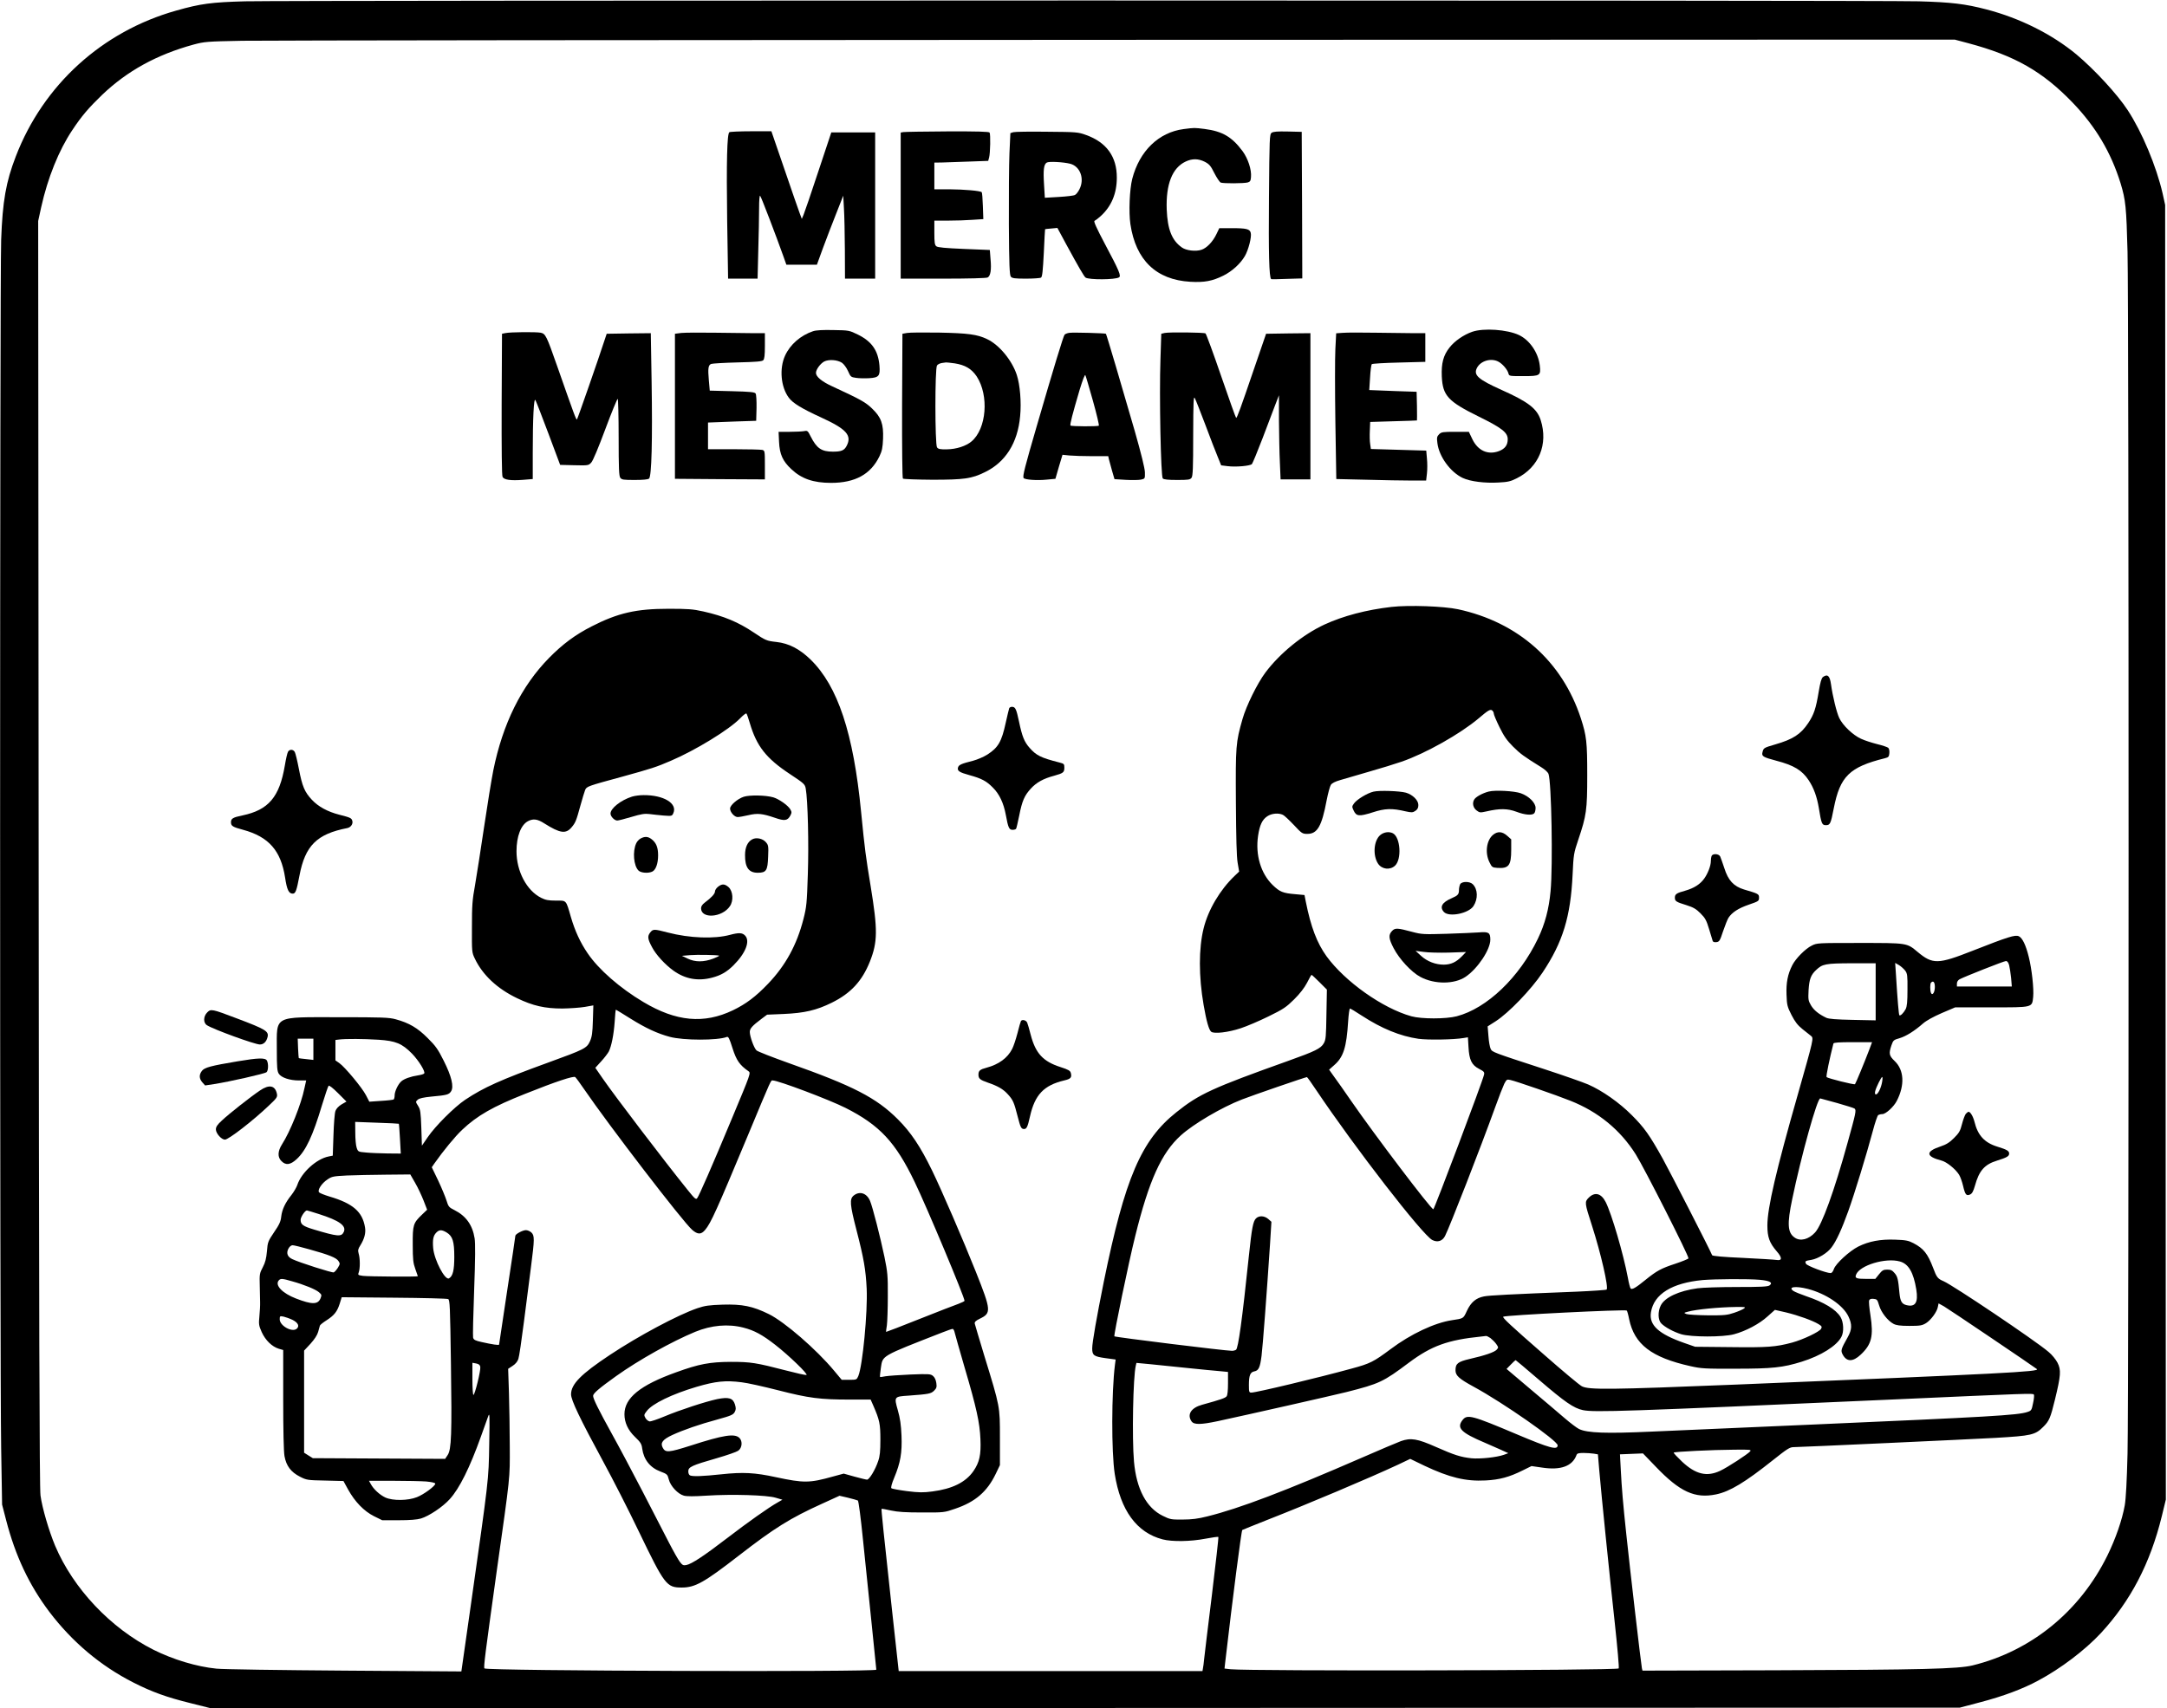
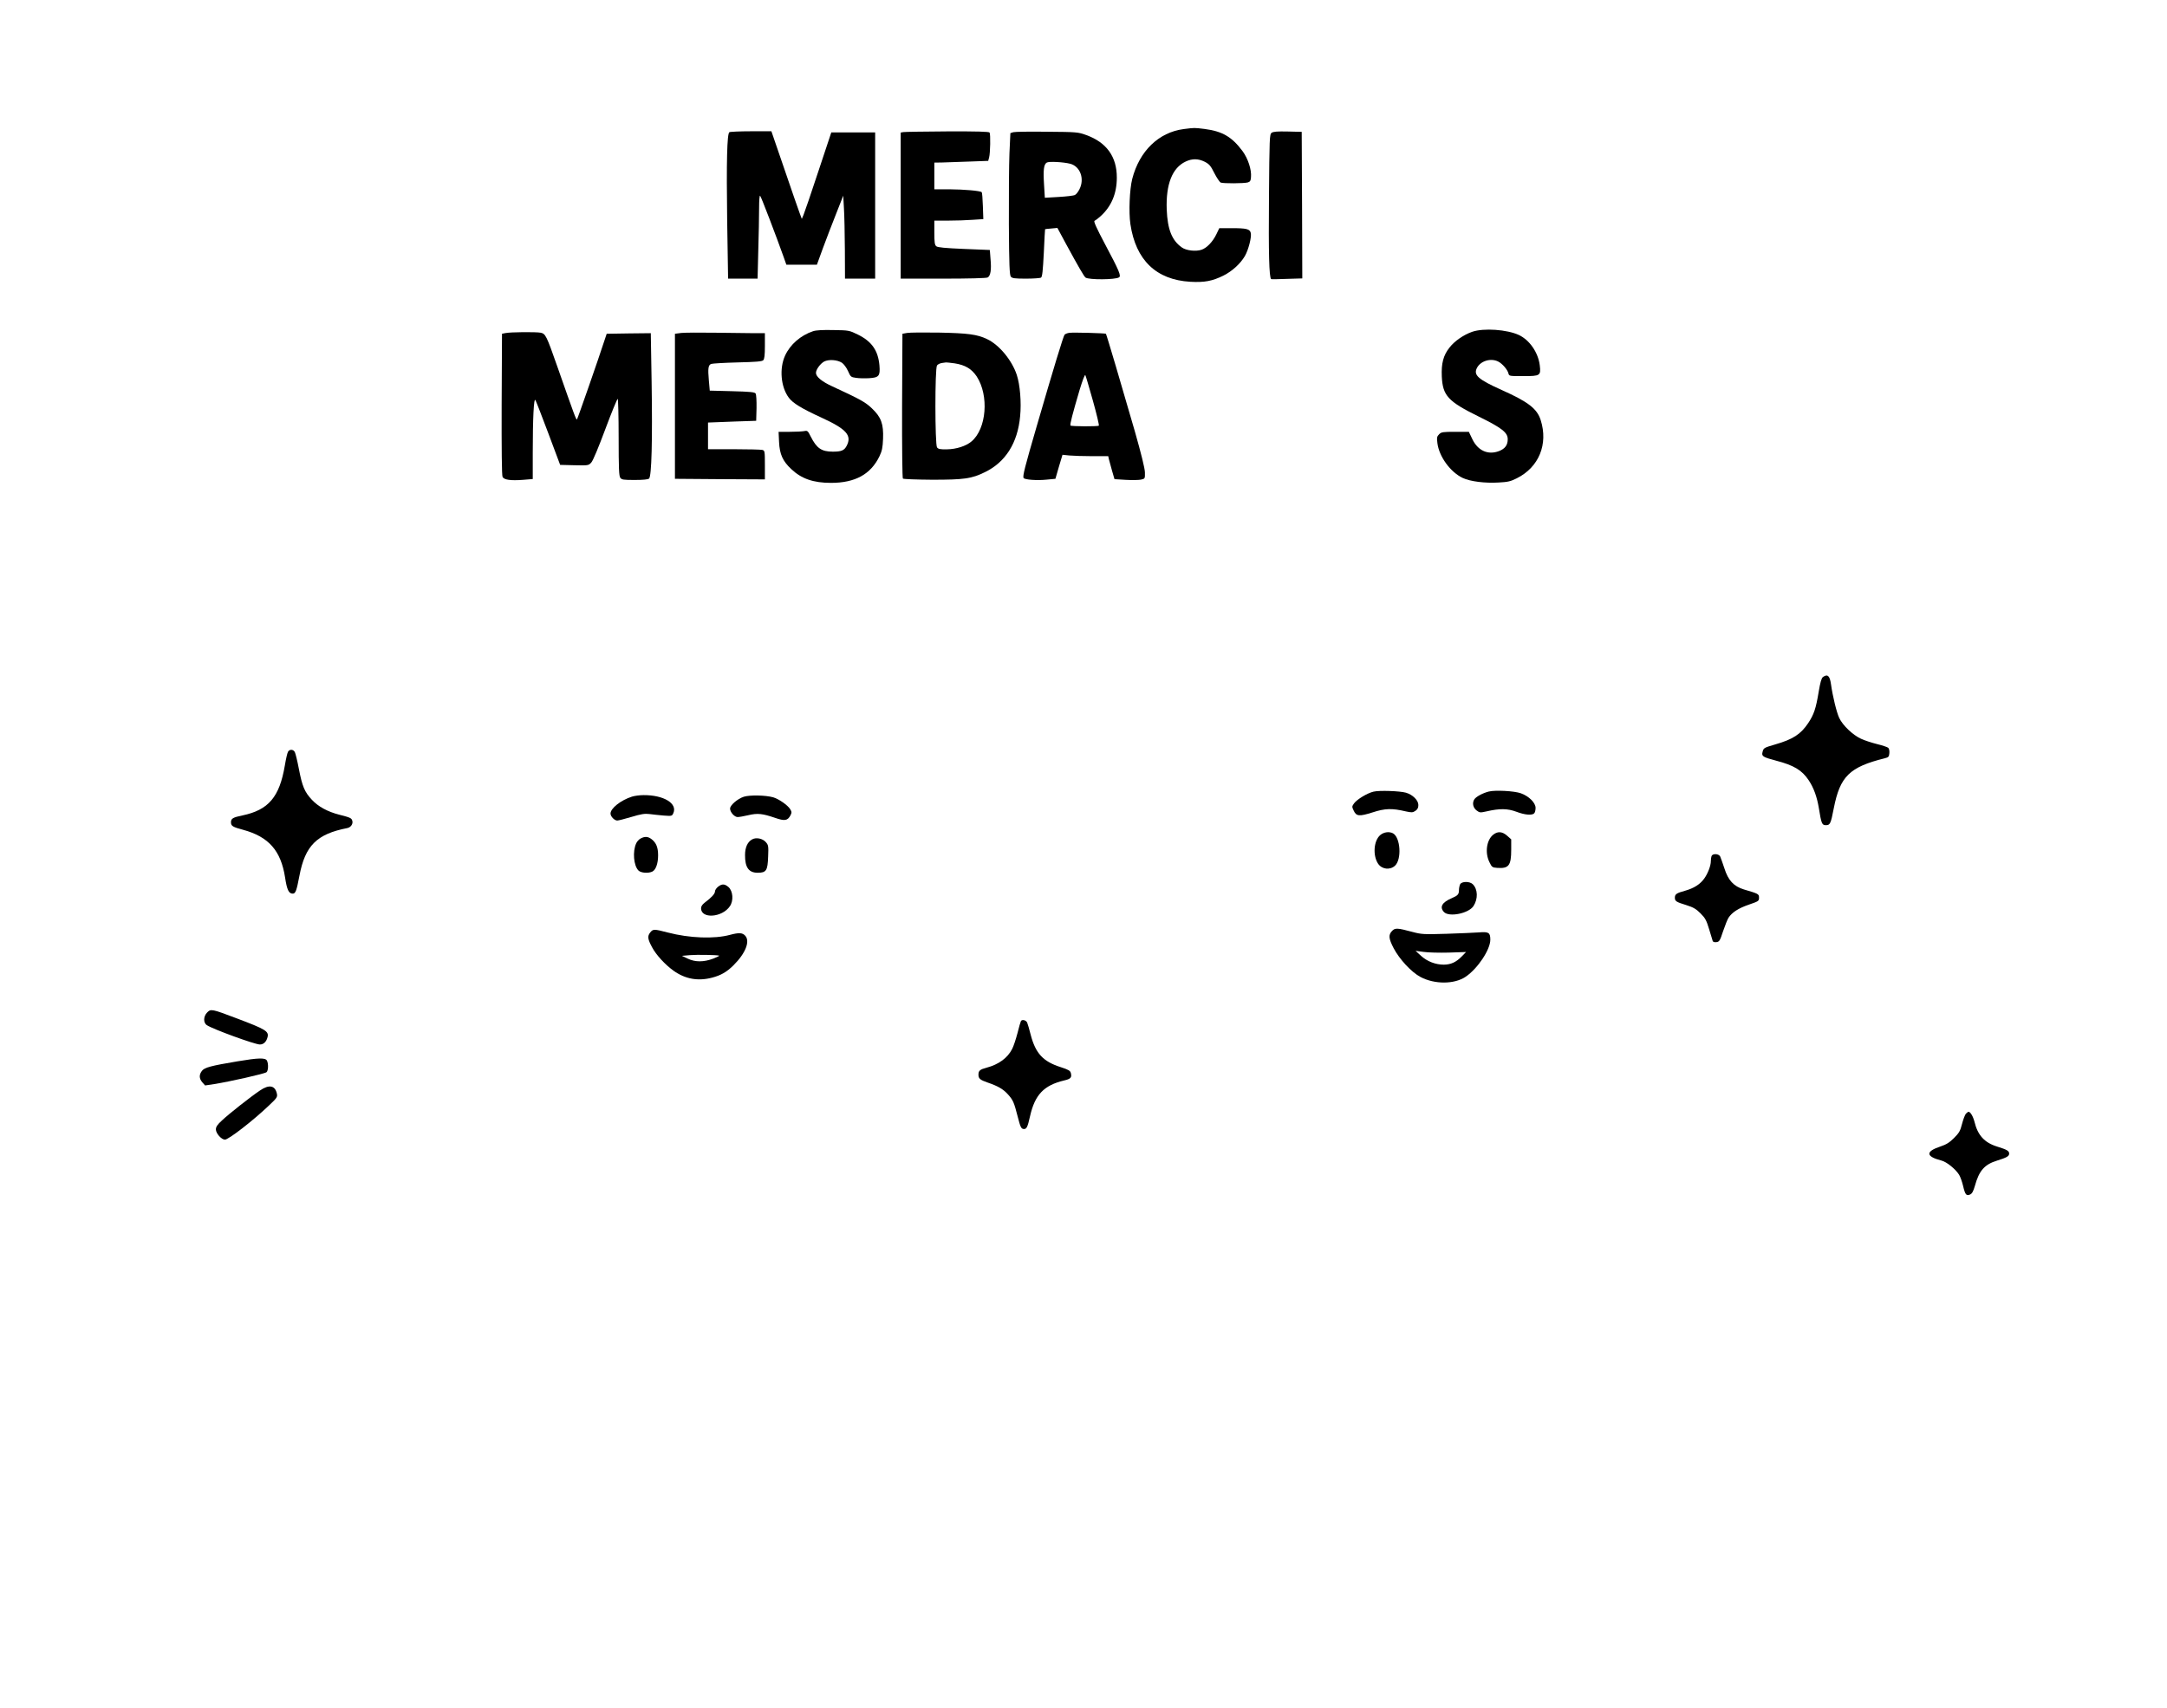
<svg xmlns="http://www.w3.org/2000/svg" version="1.0" width="1400pt" height="1104pt" viewBox="0 0 1867 1472" preserveAspectRatio="xMidYMid meet">
  <g transform="translate(0,1472) scale(0.1,-0.1)" fill="#000000" stroke="none">
-     <path d="M2110 14710 c-287 -8 -381 -20 -592 -80 -637 -179 -1145 -640 -1382 -1257 -85 -220 -114 -387 -126 -718 -12 -323 -12 -9742 0 -10415 l8 -485 35 -135 c79 -306 198 -558 371 -788 198 -261 442 -467 726 -611 157 -80 284 -126 490 -177 l175 -44 7535 2 7535 3 178 47 c195 51 366 115 497 186 195 104 404 263 540 409 256 277 425 600 525 1007 l35 144 -3 5578 -3 5579 -22 100 c-54 234 -177 528 -300 716 -90 138 -285 349 -442 481 -210 174 -485 312 -775 388 -185 48 -301 62 -585 70 -324 10 -14032 9 -14420 0z m14848 -361 c401 -107 639 -243 898 -511 200 -208 331 -429 414 -696 44 -145 50 -205 60 -592 12 -467 12 -9888 0 -10355 -6 -241 -14 -389 -24 -447 -23 -127 -78 -286 -150 -433 -237 -481 -656 -822 -1161 -946 -124 -30 -431 -38 -1702 -42 l-1142 -3 -5 20 c-6 24 -106 881 -135 1161 -27 252 -39 393 -47 551 l-7 132 99 4 99 4 109 -113 c209 -219 339 -278 522 -240 119 25 249 104 489 295 122 97 145 112 177 112 55 0 1530 68 1743 80 306 18 339 25 408 94 52 51 63 77 102 237 50 206 54 253 22 316 -15 29 -48 70 -79 95 -115 98 -820 572 -903 608 -51 22 -59 32 -90 115 -47 123 -82 167 -170 213 -42 22 -66 27 -157 30 -127 5 -226 -14 -317 -59 -76 -38 -196 -148 -211 -194 -7 -21 -18 -35 -28 -35 -38 0 -203 62 -212 80 -12 22 -7 26 46 34 58 10 140 60 175 109 41 55 86 153 143 311 53 147 160 497 211 689 19 72 40 134 47 139 7 4 23 8 35 8 30 0 99 63 125 114 70 136 63 266 -18 343 -49 47 -52 65 -28 136 15 43 19 47 69 61 57 17 129 62 203 127 30 26 89 58 162 90 l115 49 311 0 c362 0 351 -3 361 90 7 70 -12 242 -38 345 -25 102 -55 164 -86 178 -31 14 -92 -5 -395 -124 -302 -119 -346 -120 -477 -11 -93 78 -87 77 -501 77 -360 0 -366 0 -411 -23 -54 -26 -138 -111 -167 -168 -40 -79 -54 -151 -50 -255 3 -90 7 -104 43 -175 31 -60 53 -88 95 -122 30 -24 63 -50 73 -58 24 -20 24 -20 -114 -506 -186 -651 -262 -976 -262 -1128 0 -100 18 -150 81 -223 48 -55 47 -82 -2 -74 -17 3 -148 11 -291 18 -166 7 -261 16 -264 23 -14 38 -362 717 -425 831 -114 205 -160 269 -266 375 -107 108 -255 212 -376 265 -44 19 -212 78 -374 131 -451 147 -453 148 -467 176 -7 14 -16 63 -19 109 l-7 85 69 44 c111 71 306 273 404 420 175 262 242 482 259 845 8 174 10 184 49 300 70 208 77 255 77 555 0 288 -6 340 -55 491 -161 492 -540 828 -1059 940 -123 26 -421 37 -572 20 -217 -25 -415 -77 -578 -152 -186 -86 -385 -248 -509 -414 -69 -92 -165 -287 -197 -400 -58 -203 -60 -231 -57 -717 2 -308 6 -470 15 -522 l13 -76 -39 -37 c-126 -120 -228 -293 -267 -452 -43 -172 -43 -414 0 -661 24 -139 45 -213 65 -230 24 -20 147 -6 255 30 52 17 160 63 239 102 129 63 152 79 221 147 51 51 88 99 111 143 19 38 36 68 39 68 3 0 34 -29 69 -64 l63 -63 -4 -214 c-3 -192 -5 -218 -23 -249 -25 -44 -73 -68 -303 -150 -658 -235 -771 -287 -967 -444 -303 -241 -443 -568 -625 -1460 -61 -303 -100 -524 -100 -575 0 -60 14 -70 114 -84 l88 -12 -6 -45 c-30 -239 -31 -750 -2 -940 49 -314 189 -507 413 -565 82 -21 241 -19 369 6 58 11 108 18 111 15 3 -2 -23 -229 -56 -503 -34 -274 -64 -523 -67 -553 -3 -30 -7 -65 -10 -77 l-4 -23 -1309 0 -1308 0 -58 528 c-71 649 -93 866 -90 870 2 2 38 -4 81 -14 59 -13 128 -17 269 -17 188 -1 191 0 284 32 174 59 276 147 350 301 l36 75 0 235 c0 273 2 263 -134 706 -43 143 -81 269 -83 279 -2 14 9 25 42 41 102 49 101 70 -32 404 -112 281 -294 702 -378 875 -101 207 -182 328 -294 440 -186 186 -384 288 -941 485 -143 51 -268 100 -277 109 -22 20 -58 120 -58 159 0 30 21 53 102 114 l47 35 143 6 c180 8 282 32 414 97 164 81 261 186 328 353 68 171 69 273 7 652 -42 256 -50 312 -82 638 -66 681 -201 1085 -435 1314 -95 92 -187 140 -295 152 -83 9 -93 13 -194 81 -134 90 -258 142 -436 182 -90 20 -131 23 -299 23 -279 0 -436 -36 -663 -152 -141 -72 -249 -152 -367 -272 -238 -242 -399 -568 -480 -969 -16 -81 -52 -302 -80 -492 -28 -190 -63 -412 -77 -495 -24 -130 -27 -178 -27 -365 -1 -211 -1 -216 25 -270 67 -141 193 -259 364 -341 137 -66 239 -89 390 -89 66 1 153 7 194 14 l73 13 -4 -131 c-3 -106 -8 -140 -25 -178 -27 -60 -47 -70 -358 -183 -410 -149 -556 -214 -718 -322 -91 -61 -257 -226 -322 -322 l-50 -73 -5 153 c-5 137 -8 158 -28 190 -22 35 -22 36 -3 53 13 12 48 20 118 27 133 12 151 17 169 45 26 39 5 129 -63 264 -49 98 -69 127 -138 195 -87 88 -161 131 -275 162 -57 16 -116 18 -495 18 -565 0 -530 19 -530 -281 0 -152 3 -184 17 -206 22 -34 95 -58 174 -58 l62 0 -15 -67 c-28 -138 -123 -374 -193 -483 -38 -60 -40 -111 -5 -145 37 -38 77 -33 131 17 79 73 139 200 219 468 26 85 51 159 56 164 5 6 37 -19 81 -63 l73 -73 -42 -24 c-26 -16 -46 -37 -53 -57 -7 -18 -14 -111 -17 -209 l-6 -176 -35 -7 c-105 -20 -236 -139 -271 -247 -7 -20 -29 -58 -50 -85 -54 -67 -81 -126 -88 -186 -4 -41 -16 -69 -61 -134 -53 -79 -56 -86 -62 -165 -6 -63 -14 -96 -36 -138 -27 -51 -29 -60 -26 -157 1 -57 2 -122 3 -145 1 -24 -2 -77 -6 -119 -7 -70 -5 -81 20 -138 32 -70 88 -125 147 -143 l38 -11 0 -425 c0 -268 4 -449 11 -489 15 -84 55 -138 134 -178 57 -29 64 -30 216 -33 l158 -4 40 -73 c58 -105 137 -187 223 -230 l71 -35 142 0 c97 0 157 5 192 15 69 21 188 100 248 167 83 91 173 272 268 538 24 69 52 145 61 170 15 43 16 33 11 -235 -5 -313 -3 -291 -161 -1404 l-79 -554 -1005 7 c-553 4 -1050 11 -1105 17 -171 17 -373 78 -543 163 -369 186 -690 526 -847 896 -54 130 -111 324 -126 433 -9 60 -13 1548 -16 5533 l-4 5451 26 119 c56 252 152 491 268 664 80 121 140 191 257 304 216 206 470 346 787 433 94 25 111 27 423 33 179 3 3571 7 7538 8 l7213 2 117 -31z m-4088 -5778 c0 -9 22 -61 49 -116 38 -78 64 -115 116 -167 62 -62 93 -85 243 -178 30 -18 58 -44 63 -57 26 -68 39 -791 18 -1012 -14 -154 -48 -282 -109 -409 -160 -334 -439 -601 -700 -669 -93 -24 -303 -24 -390 0 -248 69 -571 298 -731 517 -82 114 -135 251 -179 472 l-11 56 -77 7 c-110 9 -136 20 -198 80 -102 100 -149 259 -125 423 14 94 36 140 80 169 37 25 97 30 134 12 12 -5 54 -45 94 -87 69 -74 74 -77 117 -77 86 0 124 66 166 290 12 61 28 120 36 132 9 15 37 29 82 42 37 11 148 43 247 72 99 28 225 67 280 86 209 72 506 240 665 374 82 70 101 81 117 67 7 -6 13 -18 13 -27z m-6410 -81 c59 -200 141 -304 345 -439 124 -82 130 -88 137 -126 18 -100 27 -477 18 -738 -8 -251 -11 -281 -38 -387 -57 -222 -154 -399 -304 -556 -107 -112 -191 -175 -303 -229 -250 -120 -489 -98 -772 71 -202 120 -386 281 -480 420 -64 93 -110 195 -144 311 -44 152 -36 143 -130 143 -64 0 -89 5 -127 24 -125 63 -212 229 -212 401 0 128 38 228 100 260 45 23 81 18 140 -20 135 -85 185 -93 235 -33 33 39 40 56 76 188 16 58 34 117 40 132 13 32 19 34 324 117 243 67 291 82 415 136 213 91 500 267 595 364 27 28 52 48 56 43 4 -4 17 -41 29 -82z m10850 -2087 c5 -21 13 -71 17 -110 l6 -73 -237 0 -236 0 0 25 c0 15 9 29 23 37 41 22 382 157 399 157 11 1 21 -11 28 -36z m-1150 -229 l0 -246 -197 4 c-144 3 -206 8 -228 18 -65 31 -107 65 -132 107 -24 41 -25 51 -21 132 6 93 19 130 65 173 55 52 80 57 306 58 l207 0 0 -246z m254 183 c19 -26 21 -42 20 -165 0 -106 -4 -144 -16 -168 -18 -33 -45 -60 -54 -52 -5 5 -16 133 -29 347 l-7 104 33 -19 c17 -10 41 -32 53 -47z m256 -141 c0 -47 -22 -80 -34 -50 -8 21 -8 79 1 87 19 20 33 5 33 -37z m-4938 -247 c172 -112 331 -177 489 -200 80 -11 304 -8 390 7 l36 6 5 -84 c6 -111 27 -155 91 -188 42 -22 48 -28 43 -50 -9 -49 -428 -1160 -437 -1160 -20 0 -509 645 -709 935 -57 83 -123 177 -147 209 l-42 59 45 40 c79 69 105 153 119 375 4 61 11 112 16 112 4 0 50 -27 101 -61z m-6300 -26 c131 -82 233 -129 338 -157 118 -32 414 -32 492 -1 13 5 22 -11 49 -97 33 -104 61 -145 137 -198 22 -15 21 -17 -141 -405 -178 -427 -282 -664 -300 -689 -11 -15 -21 -6 -83 71 -204 253 -624 805 -728 955 l-67 97 50 55 c28 30 57 69 66 85 23 46 43 145 51 259 3 56 8 102 10 102 2 0 59 -35 126 -77z m-2732 -264 l0 -92 -62 7 c-34 3 -62 7 -64 9 -1 1 -4 39 -6 85 l-3 82 67 0 68 0 0 -91z m560 82 c150 -10 203 -32 290 -120 57 -59 116 -154 105 -170 -3 -6 -27 -13 -53 -17 -62 -9 -121 -30 -145 -52 -28 -25 -57 -87 -57 -121 0 -16 -4 -32 -9 -35 -5 -3 -54 -9 -109 -12 l-100 -7 -29 56 c-32 63 -182 244 -230 277 l-33 23 0 88 0 88 33 4 c58 7 209 6 337 -2z m12844 -88 c-42 -110 -115 -287 -122 -295 -7 -7 -231 49 -245 61 -6 6 27 164 59 289 3 9 45 12 168 12 l165 0 -25 -67z m-11073 -336 c216 -316 851 -1143 932 -1214 48 -42 78 -42 112 -1 50 59 99 169 370 818 209 502 195 470 213 470 47 0 487 -166 626 -236 295 -149 432 -296 597 -640 105 -217 429 -991 429 -1023 0 -4 -24 -15 -52 -26 -29 -10 -181 -69 -337 -131 -157 -63 -286 -112 -287 -111 -1 1 2 27 7 57 4 30 8 143 8 250 1 179 -2 207 -29 340 -36 172 -102 430 -124 482 -28 67 -89 87 -140 47 -38 -30 -34 -78 24 -302 62 -240 79 -338 87 -502 9 -203 -35 -662 -72 -752 -14 -32 -15 -33 -79 -33 l-64 0 -66 79 c-153 184 -426 420 -561 487 -140 69 -230 87 -399 82 -118 -4 -153 -9 -218 -31 -167 -57 -506 -238 -753 -402 -250 -166 -335 -252 -335 -340 0 -50 76 -209 280 -585 79 -145 216 -413 303 -595 224 -465 240 -485 371 -485 115 0 192 43 491 275 307 238 443 323 719 448 l149 68 73 -17 c41 -10 79 -21 85 -24 6 -4 25 -146 45 -346 19 -187 52 -510 74 -719 22 -209 40 -386 40 -393 0 -21 -3355 -11 -3376 11 -9 9 5 118 106 842 118 834 113 788 112 1070 0 138 -4 345 -7 460 l-7 210 38 25 c25 16 43 38 50 60 7 19 28 163 48 320 20 157 47 371 61 475 31 239 31 268 3 295 -12 11 -33 20 -47 20 -28 0 -91 -34 -91 -49 0 -5 -31 -217 -70 -470 -38 -254 -70 -464 -70 -467 0 -8 -59 1 -152 22 -54 12 -67 19 -72 38 -3 12 1 196 9 408 10 269 11 405 4 448 -18 115 -75 193 -174 243 -46 23 -52 29 -68 82 -10 32 -42 109 -72 173 l-55 114 22 32 c75 107 179 234 240 291 129 122 265 200 543 310 265 106 417 156 431 144 7 -6 41 -52 75 -102z m6309 -10 c332 -495 915 -1248 1000 -1292 45 -23 87 -10 110 35 41 81 305 758 431 1107 32 90 68 181 79 204 20 38 23 40 53 33 45 -9 403 -133 517 -179 240 -95 430 -251 563 -462 73 -116 460 -879 454 -896 -1 -5 -52 -26 -112 -46 -125 -41 -161 -61 -260 -141 -82 -67 -114 -85 -126 -73 -5 5 -16 47 -24 93 -38 203 -140 551 -191 652 -39 76 -93 90 -146 38 -37 -37 -36 -44 28 -242 77 -240 144 -532 126 -550 -4 -4 -120 -12 -257 -18 -581 -23 -753 -32 -799 -41 -69 -13 -113 -50 -148 -125 -31 -67 -28 -65 -128 -80 -149 -22 -356 -119 -530 -250 -145 -108 -175 -124 -335 -167 -288 -79 -822 -207 -864 -207 -19 0 -21 6 -21 64 0 84 11 112 47 119 37 7 49 33 62 134 10 75 46 554 73 962 l12 193 -27 24 c-34 29 -80 31 -106 5 -25 -25 -36 -84 -61 -321 -58 -556 -92 -799 -111 -811 -8 -5 -23 -9 -34 -9 -56 0 -1005 117 -1014 125 -7 8 124 642 180 865 118 478 226 716 392 866 109 99 352 242 527 310 86 34 548 193 560 193 3 0 39 -50 80 -112z m4876 73 c-8 -52 -36 -110 -53 -110 -10 0 -11 8 -7 28 8 33 52 122 60 122 4 0 4 -18 0 -40z m-386 -185 c74 -21 141 -42 148 -47 17 -14 11 -39 -60 -295 -115 -416 -220 -707 -280 -773 -55 -60 -127 -79 -176 -44 -61 42 -66 117 -21 331 77 372 217 876 242 868 7 -2 73 -20 147 -40z m-12394 -178 c2 -1 6 -60 10 -130 l7 -127 -114 1 c-63 1 -145 4 -184 8 -69 6 -70 6 -82 41 -7 19 -12 77 -12 129 l-1 94 187 -7 c103 -3 188 -8 189 -9z m141 -510 c23 -39 55 -108 72 -151 l31 -80 -44 -42 c-76 -73 -81 -88 -80 -259 0 -128 4 -159 22 -209 12 -33 22 -61 22 -63 0 -6 -426 -3 -473 3 -43 6 -45 8 -36 31 12 32 12 119 -1 161 -8 28 -5 40 14 70 35 56 49 107 41 155 -22 136 -104 207 -307 267 -43 13 -83 29 -89 36 -16 19 23 79 74 112 37 25 51 27 166 33 69 3 221 6 336 7 l210 2 42 -73z m-830 -268 c176 -56 239 -101 215 -154 -20 -44 -52 -41 -259 21 -93 28 -113 43 -113 83 0 24 38 81 54 81 3 0 50 -14 103 -31z m1101 -159 c52 -32 66 -77 66 -210 0 -114 -12 -166 -45 -185 -34 -22 -128 158 -137 261 -6 74 1 107 28 134 25 25 46 25 88 0z m-1184 -145 c173 -48 234 -73 252 -101 15 -22 14 -26 -5 -58 -12 -19 -28 -37 -36 -40 -13 -5 -296 85 -356 114 -42 19 -54 51 -35 89 10 19 24 31 37 31 11 0 76 -16 143 -35z m13705 -105 c75 -21 117 -95 141 -241 18 -113 -8 -154 -85 -135 -40 10 -53 33 -60 103 -11 120 -16 143 -42 173 -20 24 -33 30 -63 30 -33 0 -44 -6 -71 -40 l-32 -40 -76 0 c-88 0 -102 6 -90 36 30 81 256 149 378 114z m-13855 -170 c108 -30 205 -70 234 -95 24 -21 25 -24 13 -54 -23 -53 -74 -53 -211 0 -117 45 -183 114 -149 155 15 19 31 18 113 -6z m12648 12 c87 -8 115 -24 84 -48 -16 -11 -70 -14 -282 -14 -144 0 -297 -5 -339 -11 -161 -22 -283 -79 -317 -149 -26 -52 -24 -125 5 -154 34 -34 105 -72 172 -93 85 -25 361 -26 455 0 101 27 218 89 288 153 l64 57 96 -22 c107 -26 229 -70 280 -101 28 -17 31 -23 22 -40 -14 -26 -155 -93 -250 -119 -142 -38 -212 -43 -530 -39 l-305 3 -92 32 c-223 78 -307 154 -289 265 25 157 181 253 446 278 110 9 393 11 492 2z m412 -78 c158 -41 307 -141 352 -239 32 -68 30 -111 -6 -176 -59 -105 -62 -116 -45 -149 34 -66 88 -67 156 -3 94 88 112 159 84 340 -10 62 -15 120 -11 128 4 11 16 15 38 13 30 -3 33 -7 48 -57 17 -59 73 -131 123 -158 24 -13 57 -18 137 -18 93 0 109 3 143 23 43 27 95 97 103 141 l6 30 47 -26 c34 -19 773 -518 800 -540 29 -23 -283 -39 -2594 -134 -1086 -44 -1268 -46 -1327 -14 -21 11 -167 133 -325 272 -290 253 -360 319 -352 327 13 13 1054 65 1065 53 3 -3 13 -37 20 -74 45 -217 192 -330 528 -405 93 -21 125 -23 391 -22 315 0 406 10 567 60 167 52 303 137 343 215 23 43 19 127 -8 171 -39 65 -142 127 -296 179 -46 16 -95 36 -108 44 -54 36 15 46 121 19z m-11713 -88 c15 -6 17 -63 24 -551 9 -621 4 -744 -28 -793 l-22 -33 -570 3 -570 3 -37 23 -38 24 0 440 0 440 55 59 c35 39 58 74 66 102 6 23 13 47 15 54 1 6 27 27 57 46 67 43 92 75 114 144 l17 55 451 -4 c247 -2 457 -7 466 -12z m11165 -81 c-10 -8 -49 -25 -85 -37 -59 -20 -84 -23 -226 -22 -88 1 -171 6 -185 11 -25 10 -24 11 15 21 69 19 260 38 410 40 80 1 88 0 71 -13z m-12506 -98 c48 -24 63 -54 36 -77 -40 -33 -146 26 -146 82 0 28 2 29 33 23 17 -4 52 -16 77 -28z m3885 -67 c94 -24 162 -61 274 -148 117 -91 288 -256 269 -260 -9 -2 -85 15 -169 37 -267 69 -309 76 -484 76 -179 -1 -272 -18 -470 -90 -310 -111 -445 -221 -445 -361 0 -71 30 -137 89 -194 50 -48 59 -62 64 -103 13 -94 68 -164 157 -197 58 -22 61 -25 72 -68 14 -57 78 -126 130 -140 25 -7 89 -7 195 0 220 14 521 5 596 -18 l58 -17 -40 -23 c-79 -44 -259 -172 -435 -307 -198 -152 -306 -224 -353 -233 -26 -5 -34 -1 -56 28 -14 18 -57 94 -95 168 -38 74 -141 272 -227 440 -87 168 -205 390 -263 494 -117 212 -162 303 -162 328 0 21 50 64 198 170 195 139 479 298 682 382 139 57 283 70 415 36z m1820 -42 c4 -18 43 -153 85 -299 104 -353 131 -477 137 -620 6 -135 -8 -199 -60 -275 -67 -97 -183 -154 -355 -176 -77 -10 -114 -10 -218 3 -69 9 -129 20 -134 25 -6 6 3 40 24 90 54 129 69 216 63 363 -4 94 -12 150 -32 220 -33 116 -32 117 93 125 174 13 193 16 220 43 21 21 24 31 19 66 -4 27 -14 49 -29 61 -21 17 -35 18 -193 12 -93 -4 -190 -11 -215 -15 -25 -5 -47 -8 -48 -6 -2 2 1 36 7 77 17 110 -6 97 531 307 41 16 80 30 87 30 6 1 15 -14 18 -31z m4616 -48 c15 -12 38 -34 50 -51 20 -29 20 -31 4 -49 -20 -22 -101 -50 -233 -80 -102 -24 -122 -40 -122 -98 0 -45 31 -73 156 -141 256 -139 724 -466 724 -505 0 -44 -66 -26 -355 96 -383 162 -424 173 -464 122 -54 -69 -14 -109 194 -197 33 -14 92 -40 130 -57 l70 -32 -38 -14 c-62 -22 -204 -37 -279 -30 -92 10 -147 27 -307 98 -160 71 -216 80 -301 50 -30 -11 -179 -74 -330 -140 -659 -287 -1062 -441 -1339 -509 -79 -20 -133 -27 -211 -27 -100 -1 -109 1 -172 32 -141 69 -227 231 -248 467 -18 201 -8 736 16 829 l5 22 127 -12 c70 -7 215 -22 322 -33 107 -11 228 -23 268 -26 l72 -7 0 -97 c0 -62 -4 -103 -12 -113 -12 -15 -49 -28 -212 -73 -94 -26 -131 -84 -90 -143 21 -30 80 -29 226 2 274 59 985 220 1110 251 283 72 314 86 538 254 193 144 334 195 620 224 19 2 39 5 43 5 5 1 22 -7 38 -18z m415 -357 c227 -195 302 -247 382 -264 98 -20 353 -12 2652 91 1204 54 1226 55 1233 43 4 -6 1 -39 -7 -74 -12 -61 -15 -65 -49 -76 -82 -28 -333 -42 -1842 -108 -566 -25 -1194 -52 -1395 -61 -391 -18 -554 -12 -625 22 -19 9 -76 52 -127 96 -51 44 -184 157 -296 251 l-202 171 37 38 c20 21 39 38 41 38 2 0 91 -75 198 -167z m-9118 108 c5 -30 -47 -241 -59 -241 -5 0 -9 62 -9 139 l0 138 33 -6 c23 -5 33 -13 35 -30z m2252 -132 c47 -5 189 -37 315 -69 265 -68 361 -80 617 -80 l179 0 23 -52 c54 -124 61 -157 61 -293 0 -100 -4 -143 -19 -185 -24 -73 -76 -160 -96 -160 -8 0 -57 12 -108 26 l-93 26 -92 -25 c-203 -57 -251 -57 -491 -6 -183 40 -285 45 -472 25 -159 -17 -242 -20 -268 -10 -10 4 -16 18 -16 36 0 37 30 51 246 113 87 25 170 54 184 64 34 24 39 82 11 110 -41 41 -137 26 -422 -66 -189 -60 -216 -62 -239 -18 -23 42 -1 71 83 110 96 44 231 91 390 134 113 31 133 40 146 62 12 22 13 34 3 67 -17 55 -53 66 -153 46 -99 -21 -323 -94 -454 -149 -60 -25 -118 -45 -129 -43 -11 2 -27 15 -35 29 -14 25 -13 29 11 60 48 64 218 146 430 209 164 48 248 57 388 39z m8689 -595 c-20 -24 -198 -140 -259 -168 -115 -54 -212 -30 -328 79 -42 40 -75 75 -72 78 8 8 332 24 519 25 138 2 152 0 140 -14z m-1348 -20 l36 -6 12 -142 c19 -218 86 -879 133 -1308 23 -213 39 -391 34 -395 -18 -18 -3169 -24 -3344 -7 l-52 6 5 46 c68 586 140 1140 148 1148 2 2 100 41 218 88 340 133 873 358 1124 475 l105 50 122 -59 c216 -102 355 -136 527 -127 120 6 205 29 321 87 l75 37 90 -13 c162 -25 263 12 298 109 5 13 18 17 59 17 29 0 69 -3 89 -6z m-10058 -240 c49 -5 77 -11 77 -19 0 -20 -99 -93 -158 -116 -78 -31 -208 -32 -272 -3 -49 23 -103 73 -126 117 l-15 27 209 0 c115 0 243 -3 285 -6z" />
    <path d="M10198 13609 c-215 -28 -381 -189 -443 -429 -23 -90 -31 -287 -16 -390 46 -310 222 -480 516 -497 122 -7 190 6 285 53 76 38 146 102 185 168 31 53 60 166 51 200 -8 34 -37 41 -166 41 l-105 0 -25 -52 c-31 -65 -83 -119 -128 -134 -50 -17 -133 -7 -170 20 -86 61 -123 156 -130 326 -8 219 48 360 163 414 57 27 109 26 165 -2 38 -20 51 -34 82 -97 21 -41 46 -78 55 -82 23 -9 200 -8 233 1 20 6 26 14 28 46 6 64 -26 160 -72 223 -92 124 -174 172 -328 192 -91 11 -85 11 -180 -1z" />
    <path d="M6284 13582 c-20 -13 -26 -254 -19 -763 l8 -499 127 0 127 0 6 242 c4 133 7 295 7 362 0 75 4 116 9 110 9 -8 137 -344 202 -526 l24 -68 131 0 132 0 52 143 c29 78 80 212 114 297 l61 155 6 -110 c4 -60 7 -221 8 -357 l1 -248 130 0 130 0 0 630 0 630 -189 0 -189 0 -112 -337 c-61 -186 -119 -354 -127 -373 l-15 -35 -18 48 c-10 26 -69 196 -131 378 l-113 329 -176 0 c-96 0 -180 -4 -186 -8z" />
    <path d="M7783 13583 l-23 -4 0 -630 0 -629 366 0 c218 0 373 4 383 10 25 13 34 66 25 159 l-6 78 -223 9 c-163 7 -226 13 -238 23 -14 11 -17 33 -17 117 l0 104 118 0 c66 0 160 3 211 7 l93 6 -4 113 c-2 62 -6 115 -10 119 -12 12 -148 24 -280 25 l-128 0 0 115 0 115 68 1 c37 1 141 5 231 8 l165 6 8 30 c10 37 13 198 4 214 -5 8 -109 11 -364 10 -196 -1 -367 -4 -379 -6z" />
    <path d="M8730 13582 l-25 -8 -8 -174 c-4 -96 -6 -371 -5 -611 2 -352 6 -439 17 -452 11 -14 34 -17 130 -17 64 0 122 4 130 9 11 7 16 58 24 212 5 112 10 205 11 205 0 1 25 4 53 6 l53 5 76 -141 c104 -191 155 -280 167 -287 30 -20 255 -19 288 2 20 12 2 56 -119 283 -74 140 -102 201 -92 204 7 3 31 21 52 40 93 84 140 195 140 332 1 181 -89 305 -265 368 -69 25 -82 26 -337 28 -146 2 -276 0 -290 -4z m491 -272 c86 -23 125 -130 79 -220 -11 -22 -28 -44 -39 -49 -10 -6 -72 -13 -139 -17 l-120 -7 -7 115 c-8 126 -2 172 23 188 19 12 144 5 203 -10z" />
    <path d="M10956 13577 c-18 -13 -19 -41 -23 -558 -4 -476 1 -690 19 -703 1 -2 63 -1 136 2 l132 4 -2 632 -3 631 -120 3 c-90 2 -125 -1 -139 -11z" />
    <path d="M7005 11867 c-107 -36 -197 -114 -241 -210 -51 -111 -37 -271 32 -363 34 -47 114 -95 280 -171 216 -99 265 -153 219 -243 -21 -41 -46 -51 -120 -51 -97 0 -139 29 -190 130 -25 50 -28 53 -57 47 -17 -3 -73 -6 -125 -6 l-95 0 4 -87 c5 -107 32 -166 106 -235 88 -83 190 -118 342 -118 208 0 342 74 417 229 22 46 28 74 31 151 5 128 -16 186 -96 262 -56 54 -102 79 -340 189 -92 42 -142 84 -142 117 0 29 38 80 71 98 40 20 113 15 153 -11 16 -11 39 -42 52 -71 22 -50 25 -53 69 -59 25 -4 75 -5 111 -3 87 5 98 19 91 109 -11 128 -65 207 -184 266 -76 37 -77 38 -212 40 -92 2 -149 -1 -176 -10z" />
    <path d="M12684 11862 c-74 -26 -151 -79 -195 -135 -54 -68 -72 -137 -67 -251 8 -164 53 -214 317 -344 201 -99 251 -138 251 -196 0 -50 -23 -82 -75 -102 -95 -36 -182 3 -230 103 l-30 63 -117 0 c-107 0 -120 -2 -139 -21 -19 -19 -21 -29 -15 -76 14 -116 112 -251 219 -301 64 -30 190 -46 308 -39 81 4 105 10 158 37 190 95 271 294 205 501 -31 98 -107 157 -335 259 -205 92 -246 129 -214 191 32 61 121 87 184 54 35 -18 79 -69 87 -101 6 -24 7 -24 130 -24 144 0 151 4 140 94 -14 110 -87 216 -179 260 -103 48 -304 62 -403 28z" />
    <path d="M4355 11851 l-30 -6 -3 -608 c-1 -380 1 -615 8 -626 13 -25 70 -33 175 -25 l85 7 0 227 c0 295 9 478 23 453 6 -10 56 -139 112 -288 l101 -270 122 -3 c120 -3 123 -2 146 23 15 16 62 129 122 290 54 145 102 261 106 259 4 -3 8 -153 8 -333 0 -267 3 -331 14 -347 13 -17 27 -19 124 -19 72 0 114 4 124 12 22 19 30 329 22 835 l-7 418 -190 -2 -190 -3 -15 -45 c-54 -167 -235 -686 -241 -693 -7 -7 -23 38 -172 463 -90 257 -99 275 -140 284 -40 8 -264 6 -304 -3z" />
    <path d="M5870 11852 l-55 -7 0 -625 0 -625 388 -3 387 -2 0 124 c0 120 -1 124 -22 130 -13 3 -123 6 -245 6 l-223 0 0 115 0 115 28 1 c15 1 108 4 207 8 l180 6 3 110 c1 61 -2 117 -8 125 -7 12 -46 16 -202 20 l-193 5 -8 90 c-9 101 -5 130 20 140 10 4 112 10 226 13 162 4 212 8 223 19 10 11 14 42 14 124 l0 109 -93 0 c-52 0 -201 2 -333 4 -131 2 -264 1 -294 -2z" />
    <path d="M7815 11852 l-40 -7 -3 -619 c-1 -368 2 -624 7 -629 5 -5 118 -9 253 -10 275 0 339 9 453 65 178 86 283 252 304 482 12 119 -1 273 -29 357 -42 127 -153 260 -256 308 -85 41 -165 51 -414 56 -129 2 -253 1 -275 -3z m410 -262 c90 -14 146 -47 190 -113 107 -164 85 -451 -45 -560 -47 -40 -131 -67 -212 -68 -58 -1 -74 2 -85 17 -18 25 -19 682 0 706 6 9 26 19 42 21 17 2 32 5 35 5 3 1 36 -3 75 -8z" />
    <path d="M9213 11853 c-17 -2 -36 -10 -41 -16 -11 -13 -96 -293 -241 -792 -101 -347 -122 -428 -112 -443 9 -15 117 -23 200 -14 l74 7 30 104 31 103 59 -6 c33 -3 122 -6 197 -6 l138 0 6 -27 c4 -16 16 -60 27 -99 l21 -72 97 -6 c53 -3 112 -2 131 2 35 8 35 8 34 63 -1 35 -31 157 -87 354 -110 382 -244 835 -249 840 -6 5 -282 13 -315 8z m203 -585 c32 -114 55 -211 51 -215 -9 -8 -236 -7 -244 1 -7 7 18 102 79 309 25 81 44 133 49 125 4 -7 33 -106 65 -220z" />
-     <path d="M10035 11852 l-30 -7 -7 -220 c-11 -312 3 -1010 20 -1027 9 -9 46 -13 123 -13 98 0 112 2 125 19 11 16 14 83 14 365 1 296 3 342 14 321 8 -14 48 -117 91 -230 42 -113 90 -237 107 -277 l29 -72 56 -7 c72 -9 193 2 209 18 6 7 48 108 92 223 44 116 93 246 110 290 l31 80 0 -220 c1 -121 4 -284 8 -362 l6 -143 129 0 128 0 0 630 0 630 -191 -2 -191 -3 -103 -300 c-120 -352 -147 -425 -155 -425 -3 0 -61 162 -129 360 -68 199 -129 364 -135 368 -15 9 -313 12 -351 4z" />
-     <path d="M11569 11853 l-57 -4 -7 -135 c-4 -75 -4 -357 0 -628 l8 -493 261 -6 c143 -4 318 -7 387 -7 l126 0 7 61 c4 33 4 91 0 128 l-6 69 -239 7 -238 7 -6 42 c-4 22 -5 75 -3 116 l3 75 200 6 c110 3 201 6 203 7 1 1 1 57 0 125 l-3 122 -180 6 c-99 4 -191 7 -204 8 l-24 1 7 107 c3 59 10 111 15 116 5 5 111 11 235 14 l226 6 0 124 0 123 -97 0 c-54 0 -201 2 -328 4 -126 2 -255 2 -286 -1z" />
    <path d="M15706 8887 c-13 -10 -23 -44 -37 -128 -24 -145 -41 -195 -90 -269 -65 -97 -132 -140 -284 -184 -99 -29 -101 -30 -110 -67 -9 -35 4 -43 117 -73 154 -40 224 -83 281 -169 44 -66 71 -143 87 -237 22 -137 27 -150 61 -150 36 0 42 11 68 145 54 276 135 356 441 432 31 8 35 13 38 44 2 21 -3 40 -10 46 -7 6 -51 21 -97 32 -47 12 -109 32 -138 46 -70 32 -157 115 -187 179 -23 49 -56 185 -71 291 -10 73 -30 90 -69 62z" />
-     <path d="M8695 8618 c-3 -7 -16 -64 -30 -125 -35 -163 -65 -214 -156 -273 -32 -21 -89 -45 -126 -55 -100 -25 -122 -35 -129 -57 -9 -30 11 -43 99 -67 102 -28 145 -50 200 -106 58 -57 94 -135 113 -238 20 -109 28 -127 58 -127 14 0 27 4 30 9 4 5 15 56 27 113 25 127 45 173 100 233 49 54 110 87 201 111 79 22 88 29 88 70 0 31 -3 34 -42 44 -161 41 -200 61 -257 126 -46 51 -65 100 -91 224 -24 113 -32 130 -62 130 -10 0 -21 -6 -23 -12z" />
+     <path d="M8695 8618 z" />
    <path d="M2481 8242 c-6 -11 -18 -63 -27 -118 -46 -272 -141 -383 -365 -430 -83 -17 -99 -27 -99 -59 0 -32 15 -41 105 -65 220 -60 325 -179 361 -410 16 -107 32 -140 66 -140 24 0 33 23 58 155 49 259 150 359 412 410 31 6 52 37 43 64 -7 22 -16 27 -111 51 -102 26 -182 70 -237 129 -63 67 -83 116 -112 266 -13 69 -29 134 -35 145 -13 25 -46 26 -59 2z" />
    <path d="M14746 7344 c-3 -9 -6 -28 -6 -44 0 -39 -25 -105 -57 -150 -36 -50 -88 -83 -165 -105 -74 -20 -88 -30 -88 -60 0 -30 11 -37 99 -64 60 -19 83 -32 122 -71 41 -41 51 -60 74 -136 15 -49 29 -95 31 -102 2 -8 15 -12 31 -10 26 3 31 11 58 93 17 50 38 103 47 117 31 47 85 82 175 113 84 29 88 31 88 60 0 32 -4 34 -130 71 -88 27 -136 78 -169 184 -15 45 -31 90 -36 101 -13 24 -65 26 -74 3z" />
    <path d="M1785 5996 c-33 -33 -35 -89 -2 -110 56 -36 413 -166 456 -166 32 0 56 23 66 63 13 51 -16 68 -265 162 -216 82 -223 83 -255 51z" />
    <path d="M8796 5922 c-3 -5 -17 -52 -30 -105 -14 -53 -34 -114 -46 -136 -39 -77 -115 -133 -220 -161 -57 -15 -70 -26 -70 -60 0 -34 13 -45 82 -69 85 -29 132 -56 172 -101 44 -49 52 -66 85 -195 22 -86 29 -100 48 -103 27 -4 36 13 57 108 42 187 119 268 294 310 57 13 68 25 58 64 -5 20 -20 29 -88 51 -151 48 -216 118 -258 279 -11 45 -25 91 -30 104 -9 22 -44 30 -54 14z" />
    <path d="M2047 5575 c-232 -39 -284 -53 -307 -82 -26 -34 -25 -66 3 -99 l24 -27 79 12 c129 20 435 89 450 102 16 13 18 72 4 100 -14 26 -74 24 -253 -6z" />
    <path d="M2239 5323 c-83 -56 -268 -202 -326 -257 -41 -37 -53 -56 -53 -78 0 -34 48 -88 78 -88 31 0 243 164 380 295 67 63 73 72 68 99 -15 74 -67 84 -147 29z" />
    <path d="M16937 5123 c-8 -10 -23 -49 -33 -88 -15 -60 -25 -77 -69 -121 -39 -39 -66 -56 -117 -73 -130 -43 -127 -86 8 -121 45 -11 122 -73 153 -123 11 -18 26 -61 34 -95 18 -77 28 -89 60 -75 18 8 28 27 42 75 36 131 83 184 190 217 86 27 105 38 105 61 0 23 -19 34 -103 60 -110 34 -168 98 -196 215 -12 46 -35 85 -51 85 -4 0 -14 -8 -23 -17z" />
    <path d="M11834 7899 c-53 -12 -142 -66 -168 -101 -19 -27 -19 -29 -3 -63 23 -49 48 -51 162 -15 107 35 168 37 286 9 51 -11 60 -11 83 4 19 13 26 26 26 51 0 41 -49 89 -107 106 -54 15 -230 21 -279 9z" />
    <path d="M12827 7900 c-55 -14 -115 -47 -127 -71 -17 -31 -8 -70 23 -93 25 -19 31 -19 85 -7 113 26 180 25 256 -3 73 -28 135 -33 154 -14 7 7 12 28 12 47 0 44 -57 101 -127 126 -56 20 -220 29 -276 15z" />
    <path d="M11892 7525 c-57 -48 -66 -176 -19 -247 33 -49 103 -57 146 -17 59 55 47 244 -18 279 -33 17 -78 11 -109 -15z" />
    <path d="M12865 7528 c-58 -46 -73 -157 -32 -238 20 -42 25 -45 66 -48 100 -7 121 20 121 156 l0 90 -35 31 c-42 37 -81 40 -120 9z" />
    <path d="M12580 7101 c-5 -11 -10 -32 -10 -48 0 -39 -9 -49 -62 -72 -84 -36 -107 -76 -68 -119 44 -47 213 -13 255 51 40 62 38 144 -6 188 -26 26 -94 26 -109 0z" />
    <path d="M11993 6698 c-32 -34 -29 -65 14 -148 49 -94 153 -207 231 -248 122 -65 293 -64 390 2 105 72 212 234 212 319 0 61 -14 70 -97 63 -37 -3 -163 -8 -279 -12 -198 -6 -216 -5 -295 16 -130 35 -150 36 -176 8z m490 -186 l148 5 -37 -38 c-49 -50 -93 -70 -154 -71 -72 0 -143 27 -197 76 l-47 43 69 -9 c39 -6 137 -8 218 -6z" />
    <path d="M5445 7856 c-97 -31 -185 -101 -185 -146 0 -25 34 -60 58 -60 10 0 65 14 122 31 83 25 115 30 155 25 27 -4 82 -9 122 -13 70 -5 73 -5 84 20 38 84 -82 157 -256 156 -33 0 -78 -6 -100 -13z" />
    <path d="M6408 7855 c-54 -18 -118 -73 -118 -102 0 -31 38 -73 65 -73 13 0 54 7 92 16 80 19 122 14 228 -22 86 -30 110 -26 135 20 12 24 12 30 -2 54 -21 34 -98 88 -146 102 -67 19 -203 21 -254 5z" />
    <path d="M5519 7495 c-14 -7 -31 -26 -38 -42 -32 -70 -22 -192 20 -234 21 -21 87 -26 121 -8 29 16 48 70 48 139 0 68 -16 108 -56 139 -31 24 -58 26 -95 6z" />
    <path d="M6481 7488 c-40 -21 -62 -69 -62 -135 -1 -107 32 -153 109 -153 74 0 86 19 90 139 4 91 2 100 -20 125 -27 31 -82 43 -117 24z" />
    <path d="M6186 7079 c-14 -11 -26 -29 -26 -40 0 -20 -30 -53 -89 -97 -20 -15 -31 -32 -31 -48 0 -93 181 -81 248 17 34 48 27 132 -12 166 -33 28 -56 29 -90 2z" />
    <path d="M5601 6684 c-24 -31 -21 -56 17 -126 34 -65 112 -150 186 -203 100 -71 210 -91 331 -59 74 19 127 49 184 106 104 103 146 208 101 256 -24 26 -54 27 -130 7 -135 -37 -349 -29 -537 20 -119 31 -127 31 -152 -1z m594 -198 c6 -2 -17 -13 -50 -26 -82 -31 -156 -31 -220 0 l-50 24 70 6 c63 5 225 2 250 -4z" />
  </g>
</svg>